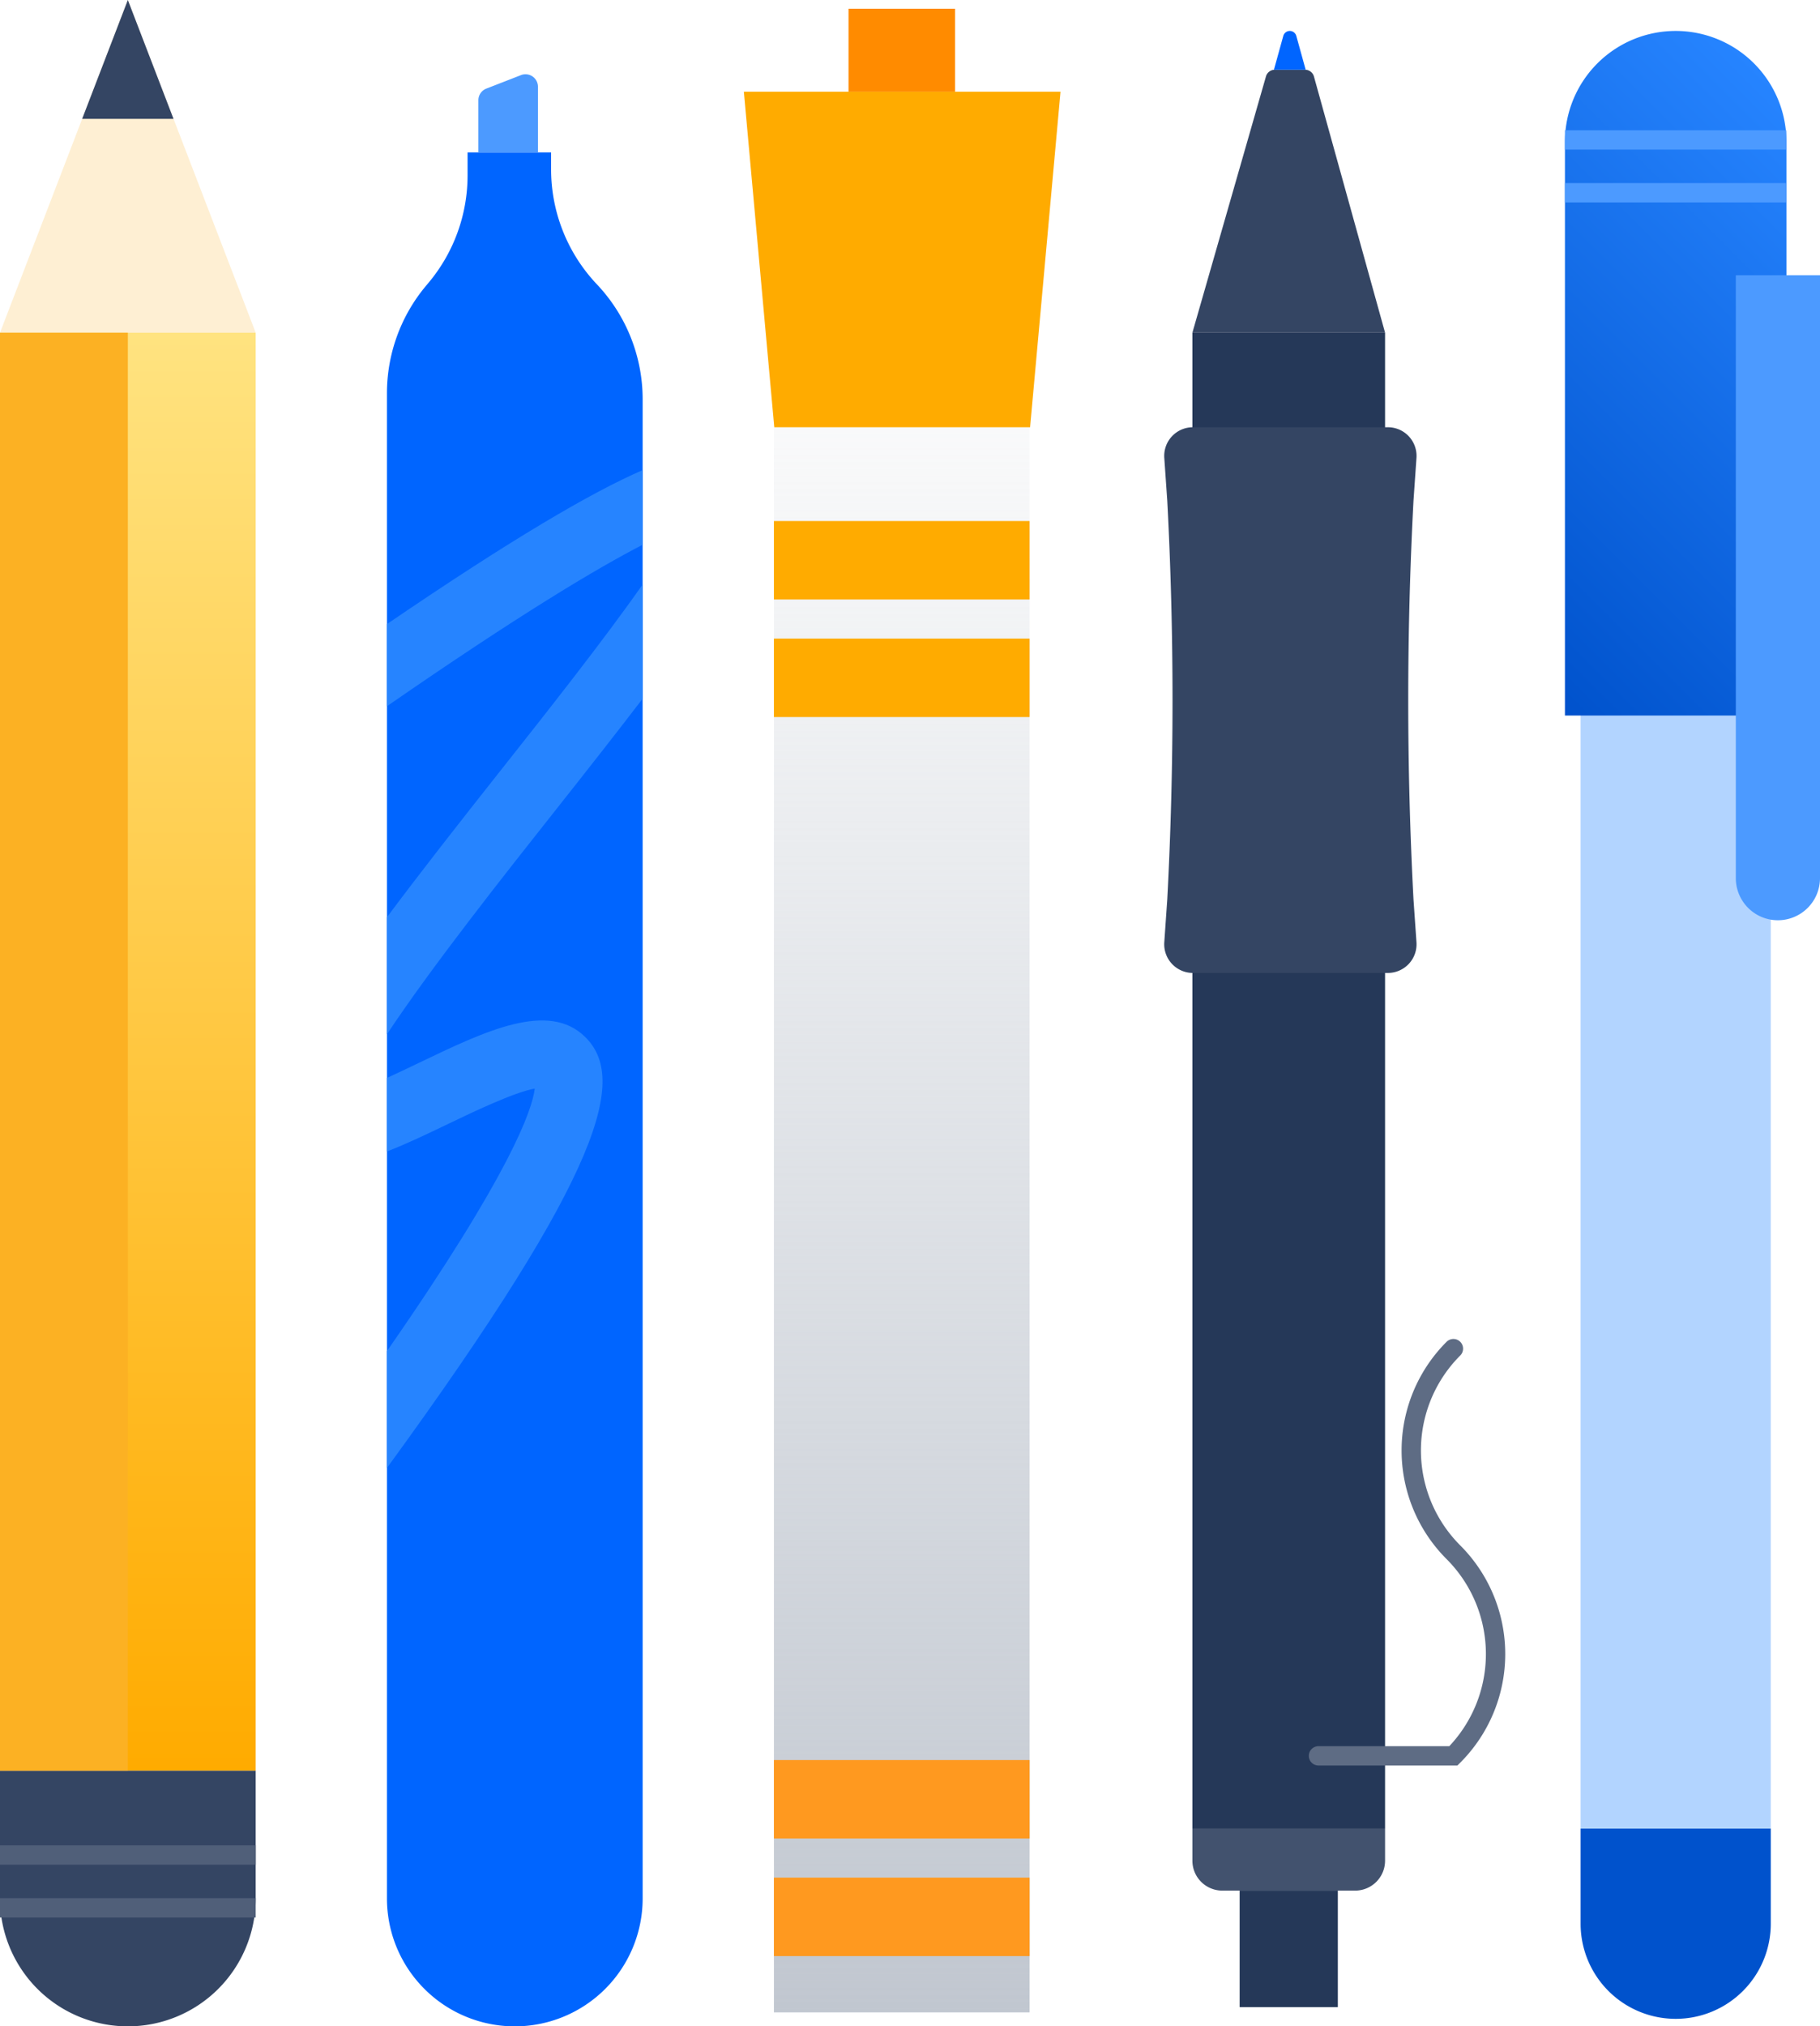
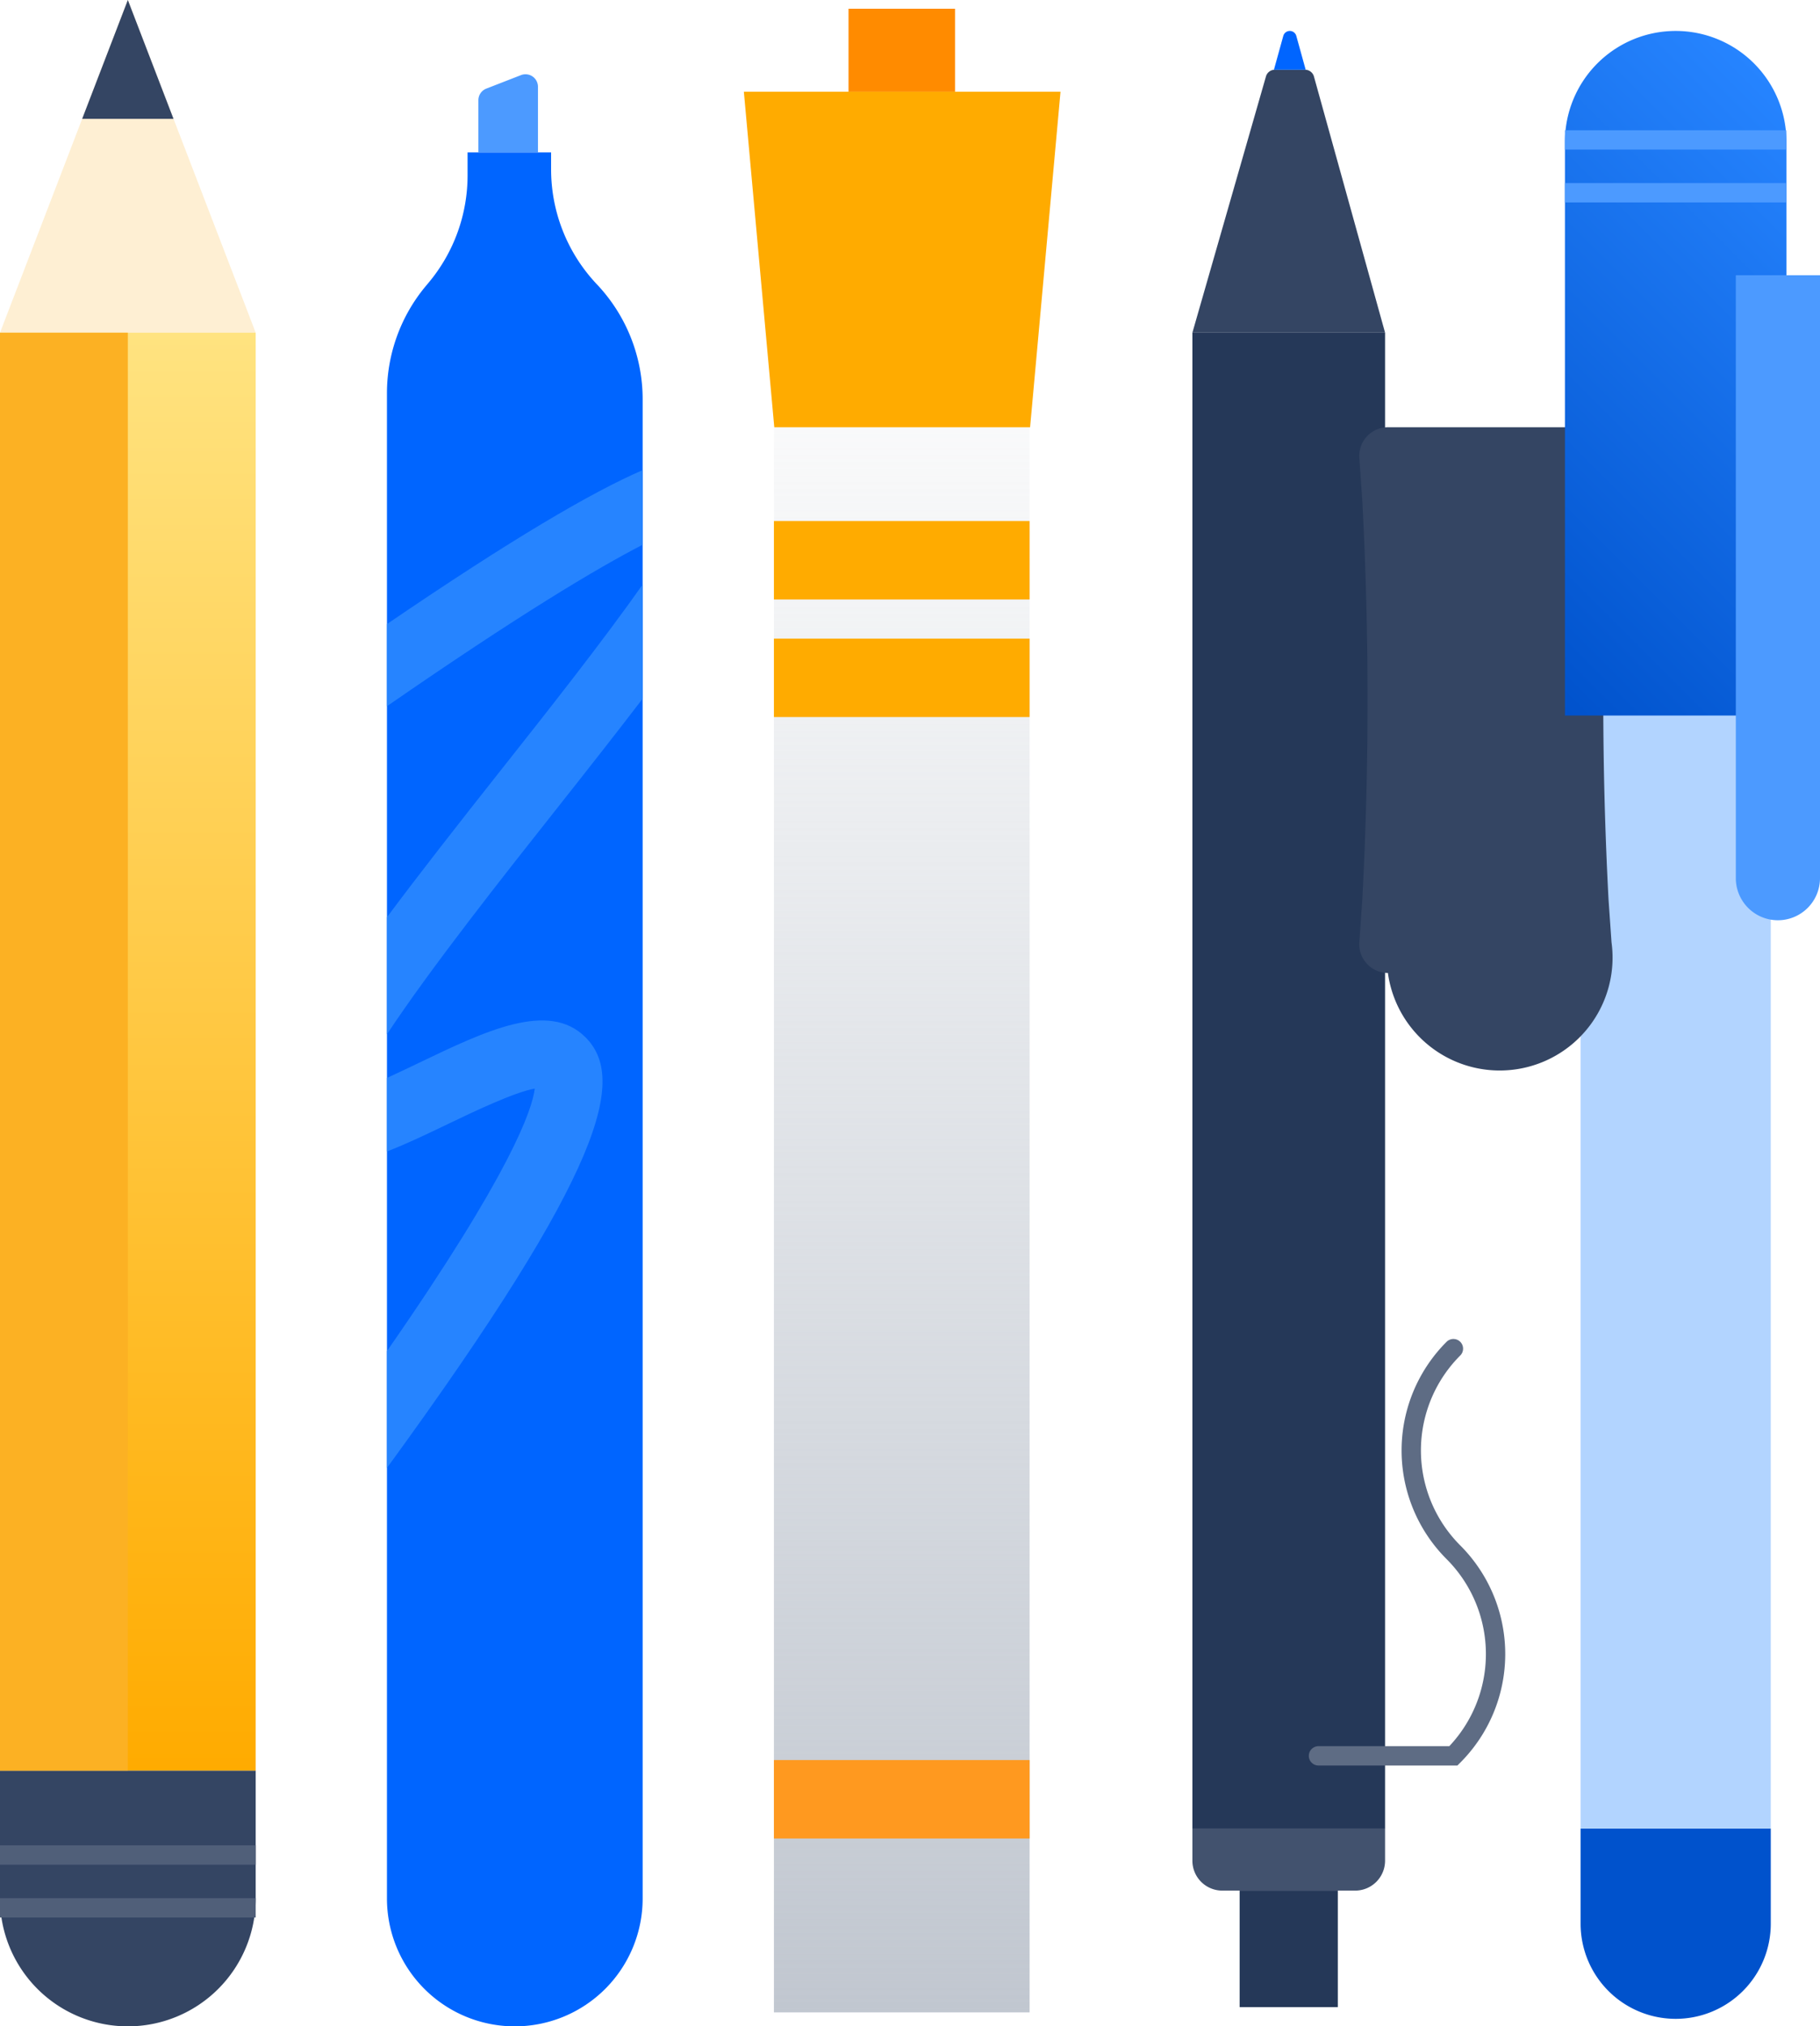
<svg xmlns="http://www.w3.org/2000/svg" viewBox="0 0 188.216 209.484">
  <defs>
    <style>
      .cls-1 {
        fill: url(#New_Gradient_Swatch_24);
      }

      .cls-2 {
        fill: #feefd3;
      }

      .cls-3 {
        fill: #ff8b00;
      }

      .cls-4 {
        fill: #ffab00;
      }

      .cls-5 {
        fill: #344563;
      }

      .cls-6 {
        fill: #0052cc;
      }

      .cls-7 {
        fill: url(#New_Gradient_Swatch_6);
      }

      .cls-8 {
        fill: #ff991f;
      }

      .cls-9 {
        fill: #253858;
      }

      .cls-10 {
        fill: #b2d4ff;
      }

      .cls-11 {
        fill: #fcb123;
      }

      .cls-12 {
        fill: #0065ff;
      }

      .cls-13 {
        fill: #2684ff;
      }

      .cls-14 {
        fill: #4c9aff;
      }

      .cls-15 {
        fill: #42526e;
      }

      .cls-16 {
        fill: url(#New_Gradient_Swatch_14);
      }

      .cls-17, .cls-18, .cls-19 {
        fill: none;
        stroke-miterlimit: 10;
        stroke-width: 2px;
      }

      .cls-17 {
        stroke: #4c9aff;
      }

      .cls-18 {
        stroke: #505f79;
      }

      .cls-19 {
        stroke: #5e6c84;
        stroke-linecap: round;
      }
    </style>
    <linearGradient id="New_Gradient_Swatch_24" data-name="New Gradient Swatch 24" x1="93.257" y1="208.041" x2="93.257" y2="44.167" gradientUnits="userSpaceOnUse">
      <stop offset="0" stop-color="#c1c7d0" />
      <stop offset="1" stop-color="#c1c7d0" stop-opacity="0.1" />
    </linearGradient>
    <linearGradient id="New_Gradient_Swatch_6" data-name="New Gradient Swatch 6" x1="13.221" y1="183.041" x2="13.221" y2="34.392" gradientUnits="userSpaceOnUse">
      <stop offset="0" stop-color="#ffab00" />
      <stop offset="1" stop-color="#ffe380" />
    </linearGradient>
    <linearGradient id="New_Gradient_Swatch_14" data-name="New Gradient Swatch 14" x1="151.55" y1="63.682" x2="195.034" y2="20.198" gradientTransform="translate(346.584 77.171) rotate(180)" gradientUnits="userSpaceOnUse">
      <stop offset="0" stop-color="#0052cc" />
      <stop offset="1" stop-color="#2684ff" />
    </linearGradient>
  </defs>
  <title>Multi Tool</title>
  <g id="Layer_2" data-name="Layer 2">
    <g id="Objects">
      <rect id="_Rectangle_" data-name="&lt;Rectangle&gt;" class="cls-1" x="80.035" y="44.167" width="26.443" height="163.874" />
      <polygon id="_Path_" data-name="&lt;Path&gt;" class="cls-2" points="13.221 0 0 34.392 26.443 34.392 13.221 0" />
      <rect class="cls-3" x="87.75" y="0.903" width="11.014" height="8.576" />
      <polygon class="cls-4" points="109.674 9.479 76.926 9.479 80.072 44.167 106.528 44.167 109.674 9.479" />
      <path class="cls-5" d="M0,183.041H26.443a0,0,0,0,1,0,0v13.221a13.221,13.221,0,0,1-13.221,13.221h0A13.221,13.221,0,0,1,0,196.263V183.041A0,0,0,0,1,0,183.041Z" />
      <path class="cls-6" d="M163.459,189.041h19.666a0,0,0,0,1,0,0v9.833a9.833,9.833,0,0,1-9.833,9.833h0a9.833,9.833,0,0,1-9.833-9.833v-9.833a0,0,0,0,1,0,0Z" />
      <rect class="cls-7" y="34.392" width="26.443" height="148.649" />
-       <rect class="cls-8" x="80.035" y="194.108" width="26.443" height="8.11" />
      <rect class="cls-8" x="80.035" y="181.954" width="26.443" height="8.11" />
      <rect class="cls-4" x="80.035" y="66.018" width="26.443" height="8.11" />
      <rect class="cls-4" x="80.035" y="53.864" width="26.443" height="8.11" />
      <rect class="cls-9" x="123.312" y="34.392" width="19.925" height="154.649" />
      <rect class="cls-10" x="163.459" y="34.392" width="19.666" height="154.649" />
      <polygon class="cls-5" points="17.945 12.288 13.221 0 8.497 12.288 17.945 12.288" />
      <rect class="cls-11" y="34.392" width="13.221" height="148.649" />
      <path id="_Path_2" data-name="&lt;Path&gt;" class="cls-12" d="M56.992,17.507V15.753H48.354v2.378a17.287,17.287,0,0,1-4.009,11.069l-.319.382a17.287,17.287,0,0,0-4.009,11.069v155.61A13.221,13.221,0,0,0,53.239,209.484h0A13.221,13.221,0,0,0,66.46,196.263V41.278a17.287,17.287,0,0,0-4.734-11.886h0A17.287,17.287,0,0,1,56.992,17.507Z" />
      <path class="cls-13" d="M66.46,60.422c-4.088,5.831-9.996,13.3-14.531,19.03-4.711,5.952-8.674,11.023-11.912,15.369V106.924C44.58,100.02,52.161,90.439,57.419,83.796c3.47-4.384,6.474-8.211,9.042-11.571Z" />
      <path class="cls-13" d="M40.018,151.755c22.641-31.057,24.767-40.301,20.52-44.532-3.803-3.788-10.337-.648-17.255,2.674-.939.451-2.097,1.007-3.265,1.538v7.601c1.963-.752,4.078-1.764,6.296-2.83,2.502-1.202,6.867-3.299,8.989-3.67-.259,2.159-2.458,8.698-15.286,27.139Z" />
      <path class="cls-13" d="M40.018,73.008C53.615,63.605,61.688,58.773,66.46,56.315V48.601C61.135,50.913,52.967,55.698,40.018,64.516Z" />
      <rect class="cls-9" x="128.197" y="195.449" width="10.155" height="12.05" />
-       <path class="cls-5" d="M143.53,100.582h-20.17a2.963,2.963,0,0,1-2.955-3.169l.309-4.441a391.139,391.139,0,0,0,0-41.194l-.309-4.441a2.963,2.963,0,0,1,2.955-3.169h20.17a2.963,2.963,0,0,1,2.955,3.169l-.309,4.441a391.139,391.139,0,0,0,0,41.194l.309,4.441A2.963,2.963,0,0,1,143.53,100.582Z" />
+       <path class="cls-5" d="M143.53,100.582a2.963,2.963,0,0,1-2.955-3.169l.309-4.441a391.139,391.139,0,0,0,0-41.194l-.309-4.441a2.963,2.963,0,0,1,2.955-3.169h20.17a2.963,2.963,0,0,1,2.955,3.169l-.309,4.441a391.139,391.139,0,0,0,0,41.194l.309,4.441A2.963,2.963,0,0,1,143.53,100.582Z" />
      <path class="cls-5" d="M130.928,7.873l-7.616,26.519h19.925l-7.363-26.51a.958.958,0,0,0-.914-.672h-3.121A.958.958,0,0,0,130.928,7.873Z" />
      <path class="cls-14" d="M53.877,7.766,50.294,9.16a1.289,1.289,0,0,0-.822,1.201v5.392h6.161V8.967A1.289,1.289,0,0,0,53.877,7.766Z" />
      <path class="cls-15" d="M123.312,189.041h19.925a0,0,0,0,1,0,0v3.318a3.09,3.09,0,0,1-3.09,3.09H126.402a3.09,3.09,0,0,1-3.09-3.09v-3.318A0,0,0,0,1,123.312,189.041Z" />
      <path class="cls-12" d="M132.712,3.712l-.969,3.499h3.284l-.969-3.499A.698.698,0,0,0,132.712,3.712Z" />
      <path class="cls-16" d="M161.84,3.2h22.905a0,0,0,0,1,0,0V62.519a11.453,11.453,0,0,1-11.453,11.453h0A11.453,11.453,0,0,1,161.84,62.519V3.2a0,0,0,0,1,0,0Z" transform="translate(346.584 77.171) rotate(-180)" />
      <path class="cls-14" d="M179.509,28.454h8.707a0,0,0,0,1,0,0V90.782a4.353,4.353,0,0,1-4.353,4.353h0a4.353,4.353,0,0,1-4.353-4.353V28.454A0,0,0,0,1,179.509,28.454Z" />
      <line class="cls-17" x1="161.84" y1="19.927" x2="184.721" y2="19.927" />
      <line class="cls-17" x1="161.84" y1="14.466" x2="184.721" y2="14.466" />
      <line class="cls-18" y1="197.232" x2="26.443" y2="197.232" />
      <line class="cls-18" y1="191.772" x2="26.443" y2="191.772" />
      <path class="cls-19" d="M136.352,181.517h13.953a14.882,14.882,0,0,0,0-21.047h0a14.882,14.882,0,0,1,0-21.047h0" />
    </g>
  </g>
</svg>